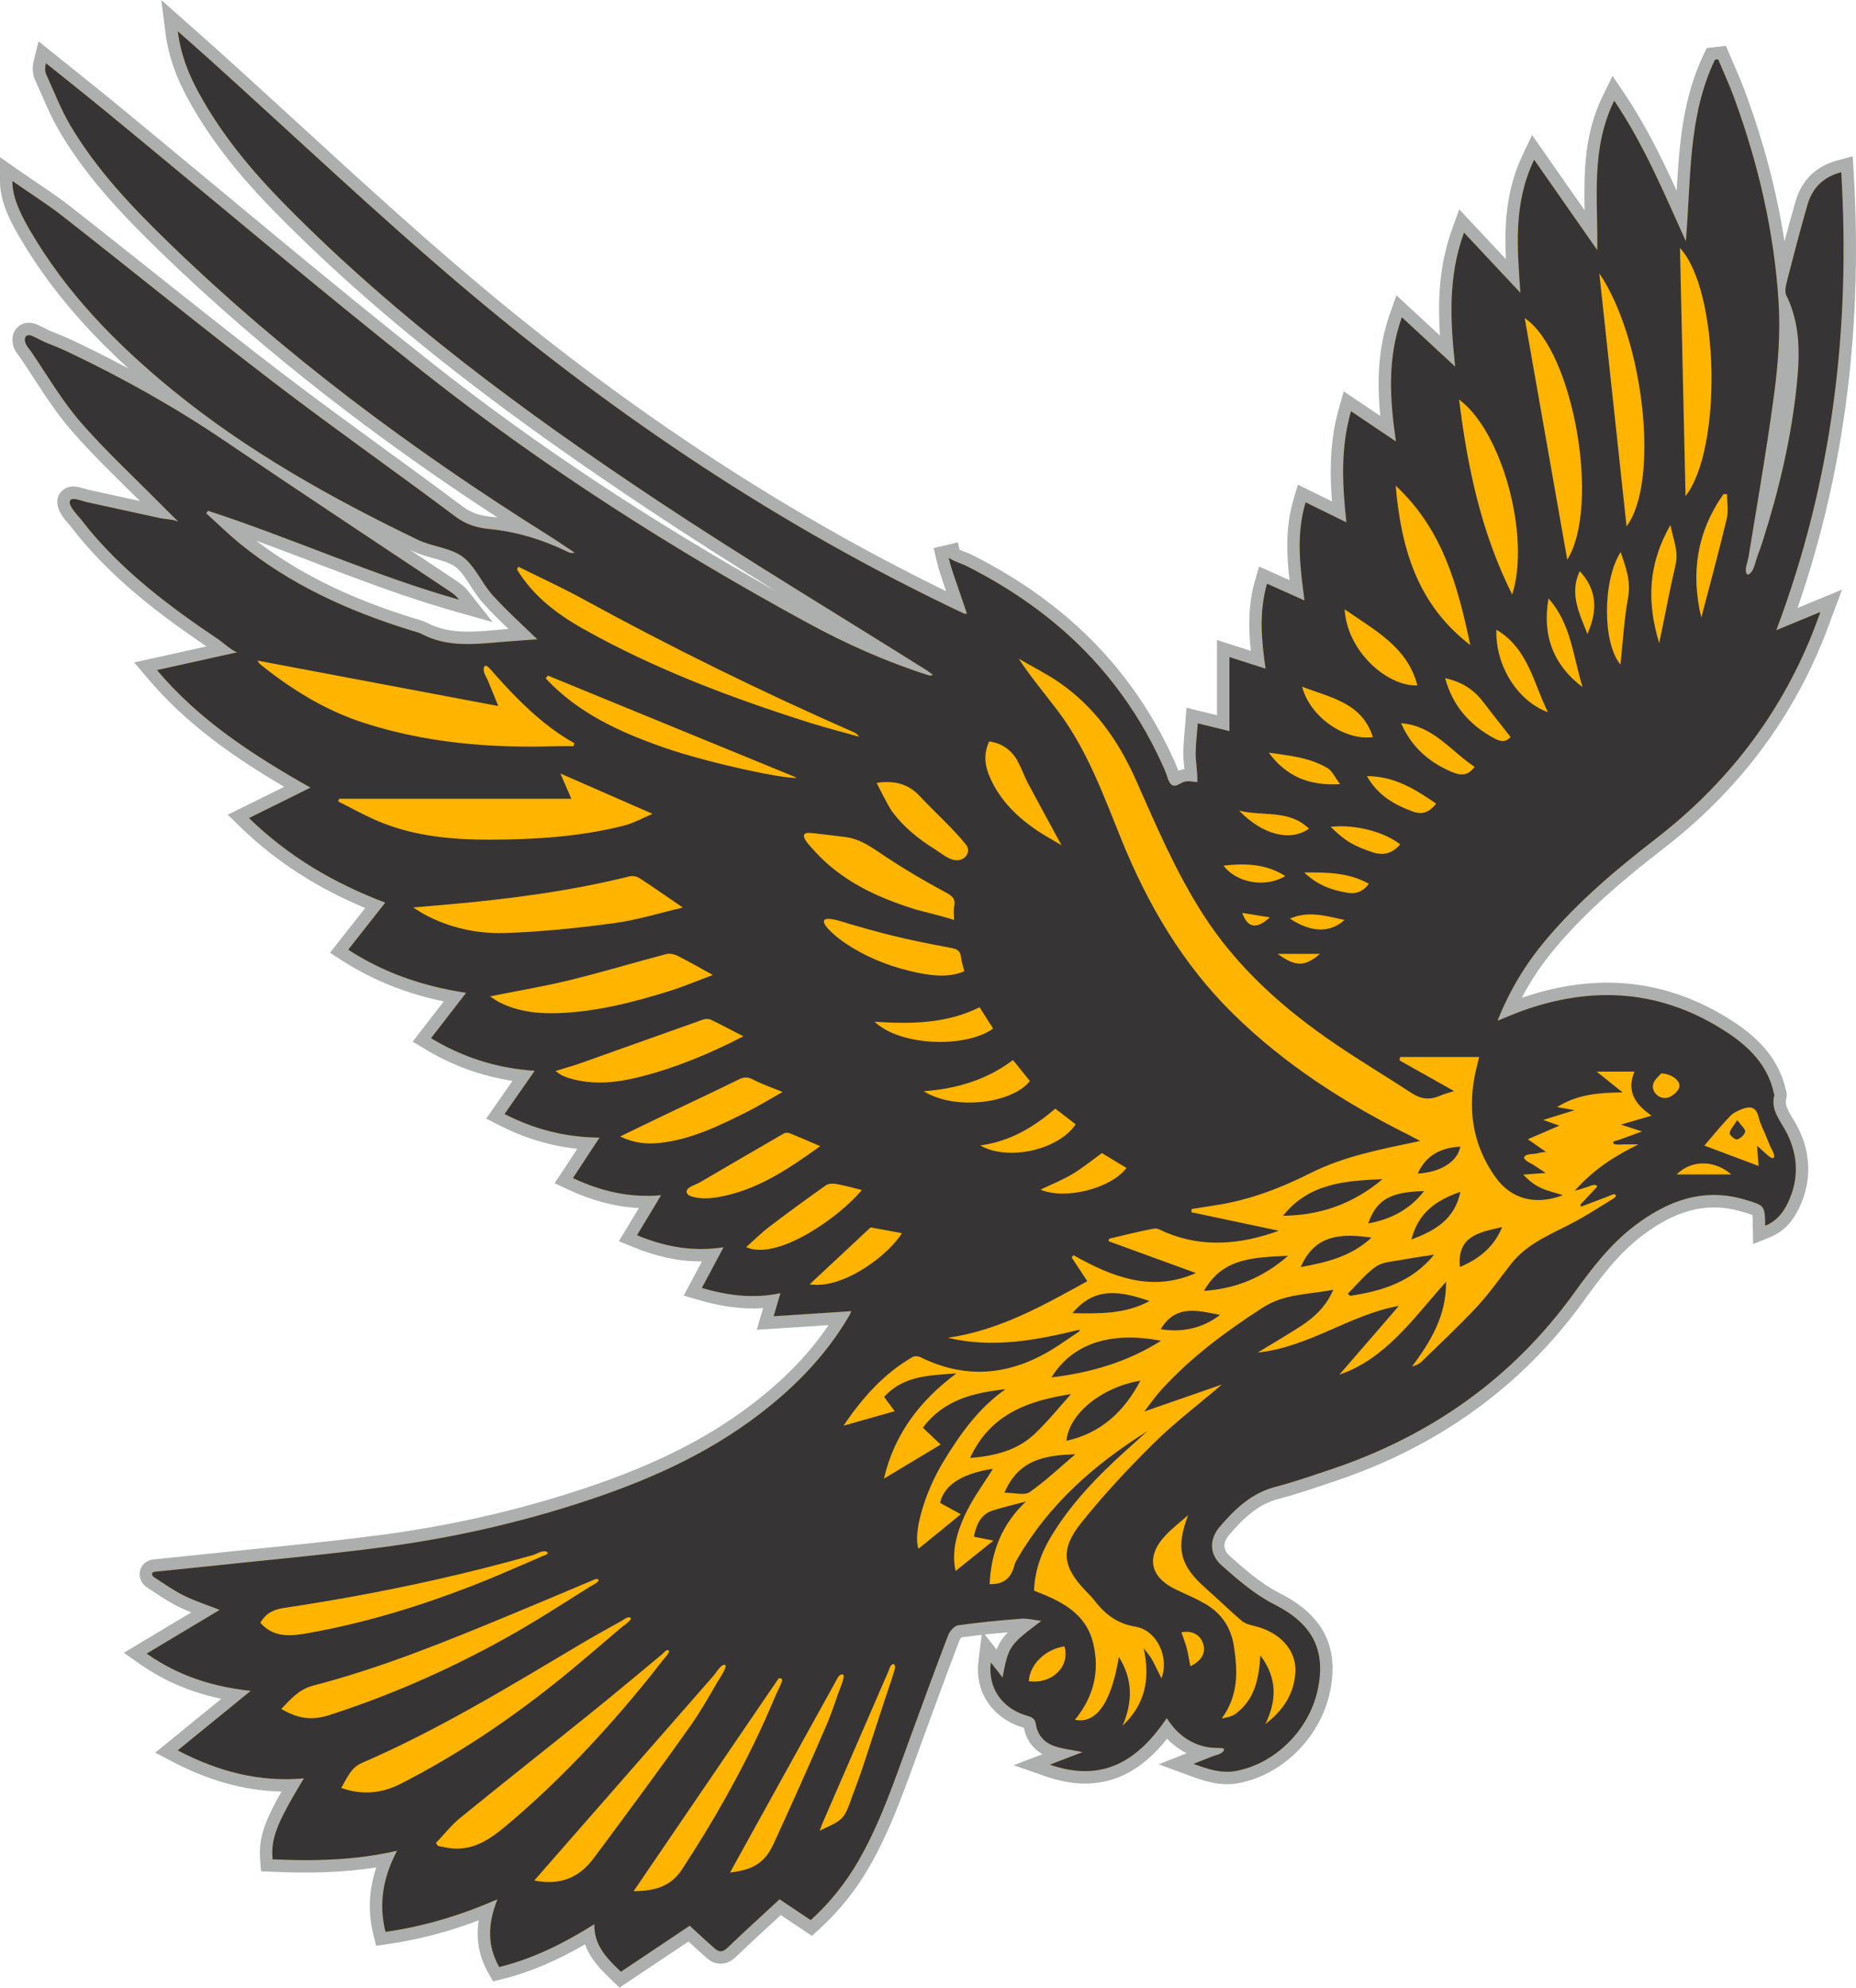
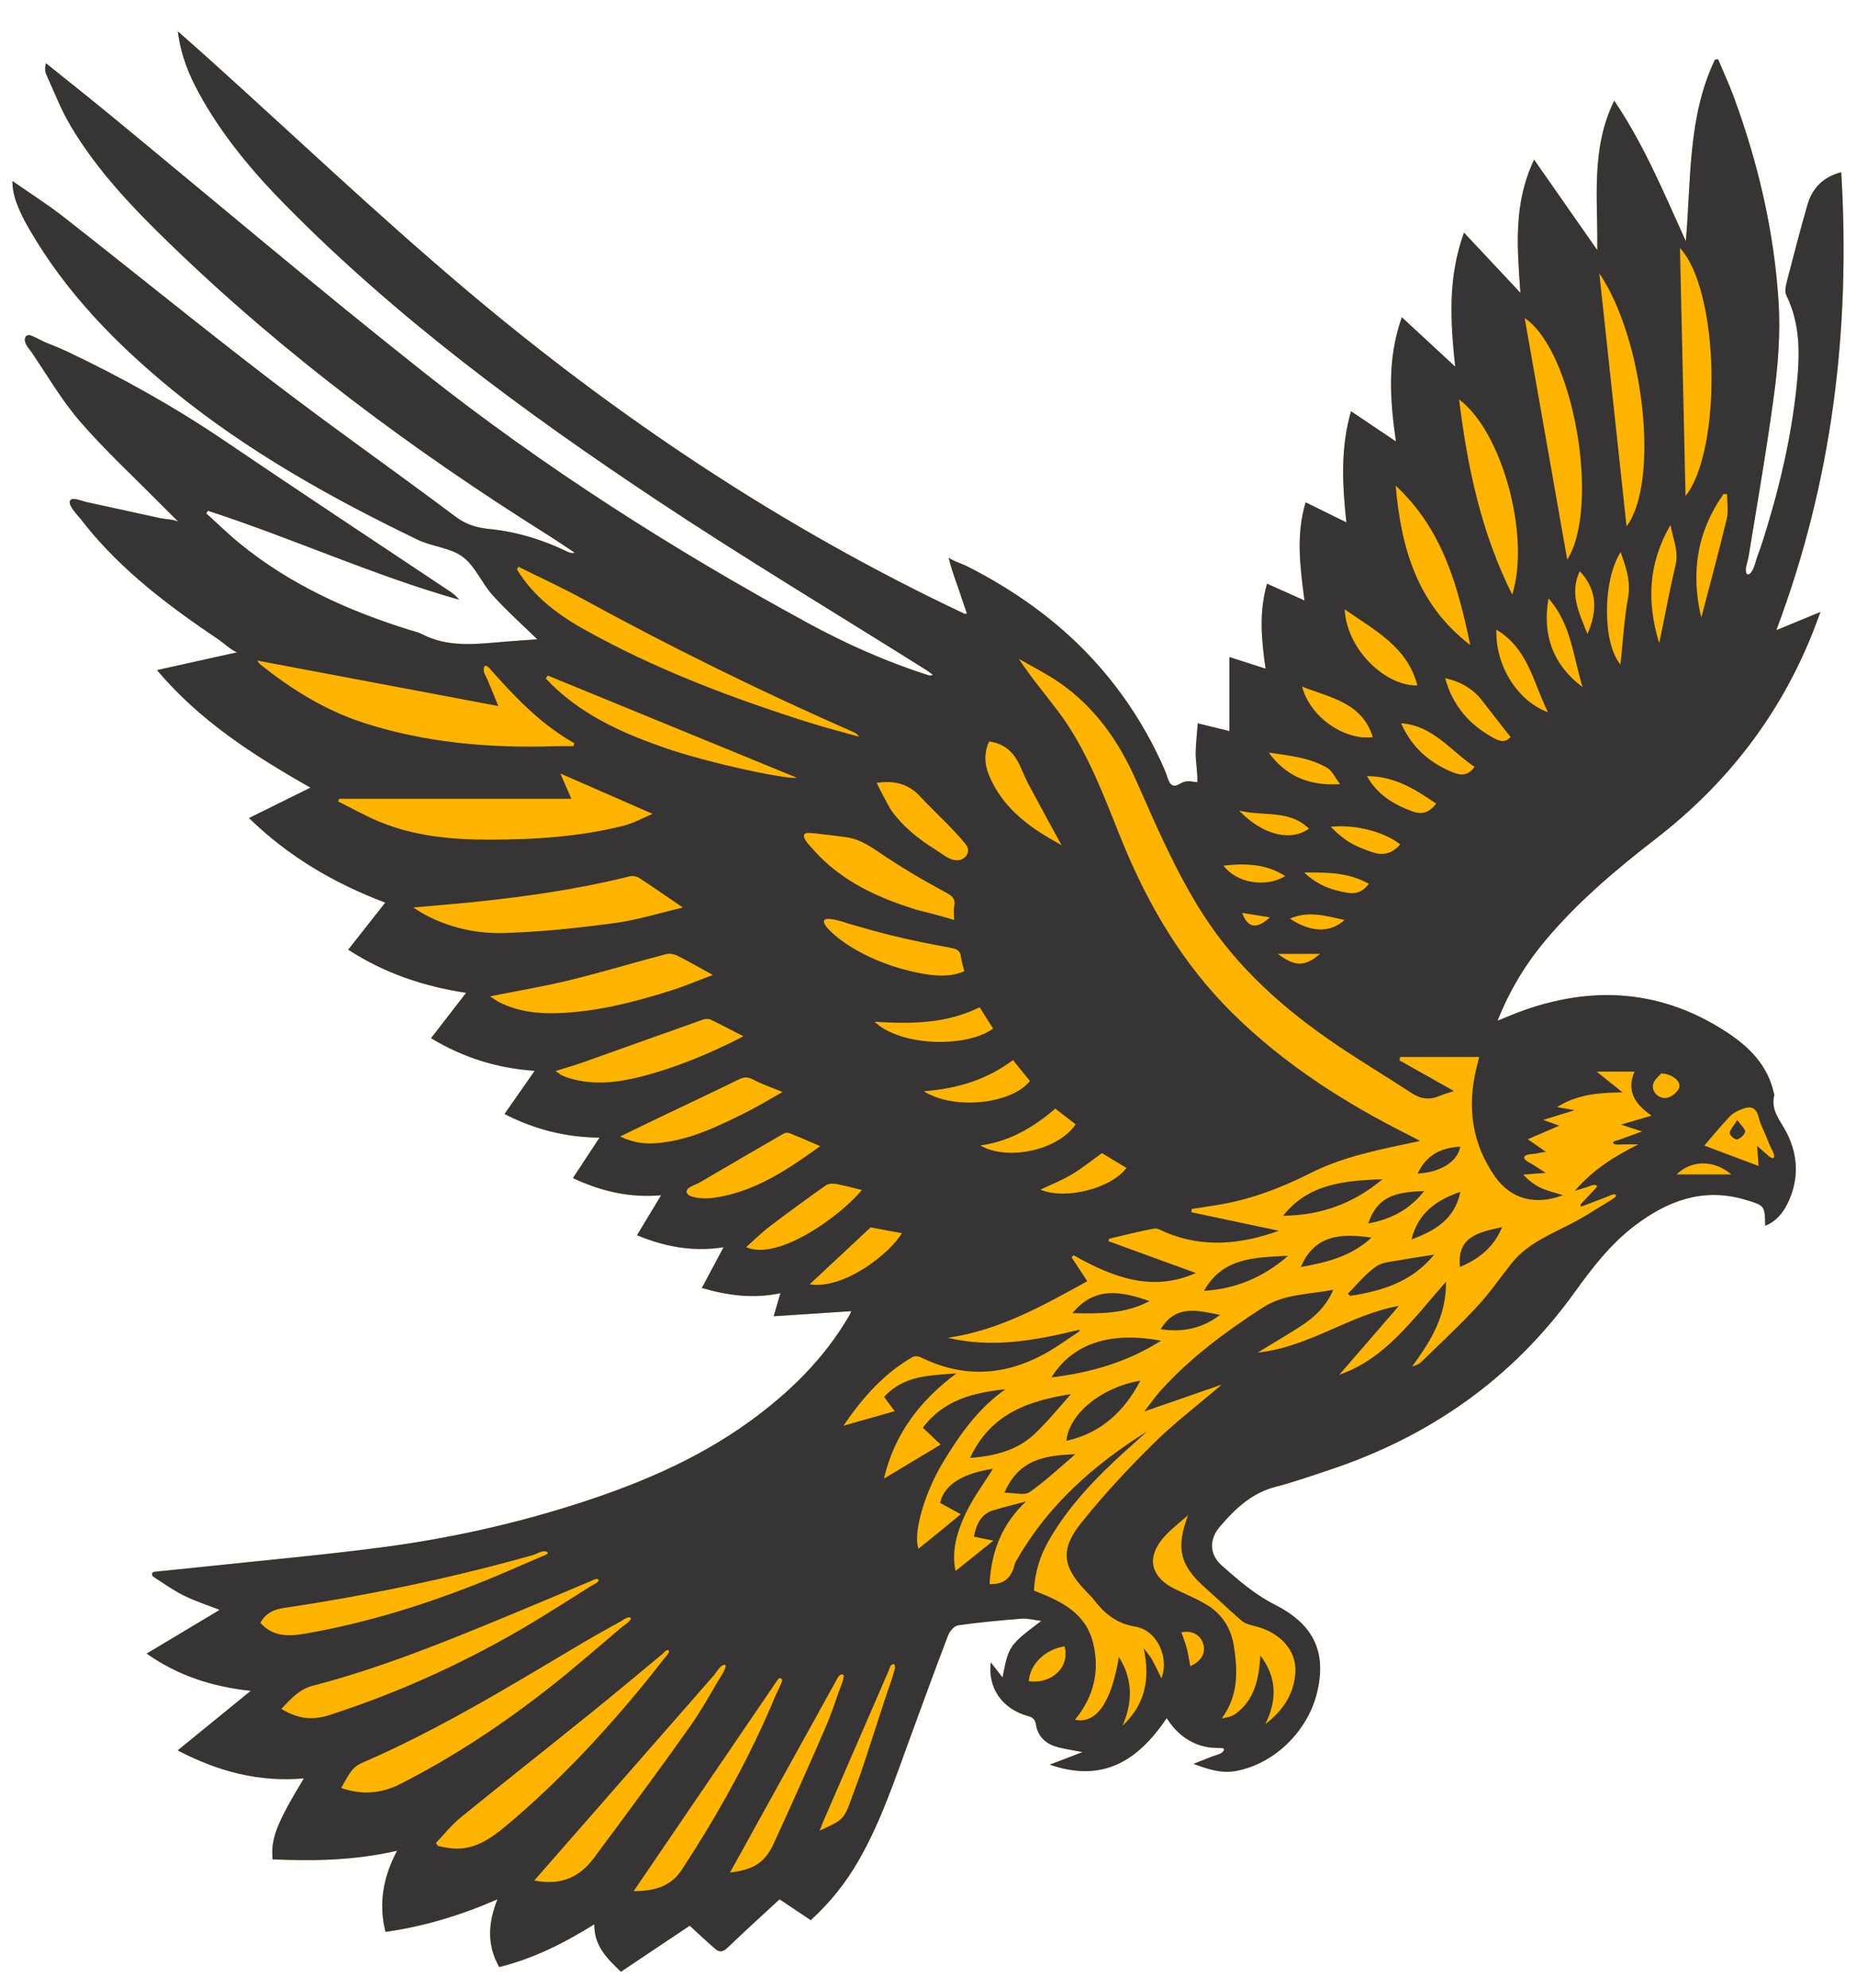
<svg xmlns="http://www.w3.org/2000/svg" xml:space="preserve" width="6273px" height="6716px" version="1.1" style="shape-rendering:geometricPrecision; text-rendering:geometricPrecision; image-rendering:optimizeQuality; fill-rule:evenodd; clip-rule:evenodd" viewBox="0 0 6469.02 6925.49">
  <defs>
    <style type="text/css">
   
    .fil0 {fill:#ADAEAE}
    .fil2 {fill:#373435;fill-rule:nonzero}
    .fil1 {fill:#FFB400;fill-rule:nonzero}
   
  </style>
  </defs>
  <g id="Layer_x0020_1">
-     <path class="fil0" d="M4136.1 6108.71c-25.3,-12.64 -48.28,-29.73 -68.27,-50.44 -41.8,52.57 -91.82,99.1 -153.15,127.43 -87.85,40.57 -179.99,35.05 -269.81,3.82l-111.91 -38.91 100.18 -38.43c-33.67,-19.8 -56.91,-51.9 -64.39,-92.02 -0.06,-0.02 -0.13,-0.04 -0.19,-0.05 -106.76,-30.54 -172.01,-121.76 -158.16,-233.12l11.27 -90.65c-23.61,2.64 -47.2,5.58 -70.73,8.9 -2.49,2.61 -5.4,6.88 -6.3,9.22 -45.13,117.84 -88.18,236.45 -131.67,354.9 -54.51,148.47 -104.03,298.24 -183.42,435.94 -47.11,81.69 -104.84,153.57 -174.67,217.11l-25.05 22.79 -28.16 -18.81c-26.75,-17.88 -53.5,-35.75 -80.24,-53.62 -52.32,48.18 -104.85,96.12 -156.15,145.39 -29.8,28.62 -67.87,33.44 -100.17,5.61 -22.23,-19.16 -43.78,-39.08 -65.34,-58.99 -70.51,47.15 -141.03,94.3 -211.55,141.42l-28.87 19.29 -25.11 -23.99c-41.8,-39.93 -77.77,-77.53 -95.08,-126.76 -90.97,52.54 -185.59,95.64 -288.72,121.12l-31.74 7.85 -16.24 -28.37c-34.62,-60.49 -43.45,-121.87 -33.92,-184.24 -103.1,38.99 -208.82,67.47 -318.88,83.06l-38.68 5.48 -9.43 -37.91c-20.42,-82.15 -15.36,-159.65 10.17,-235.09 -120.38,19.07 -240.98,20.76 -363.71,15.13l-38.07 -1.74 -3.11 -37.99c-3.81,-46.52 2.32,-84.56 19.25,-128.37 14.31,-36.98 34.24,-74.81 55.24,-111.32 -134.46,-2.69 -260.16,-41.36 -382.05,-105.06l-58.25 -30.45 50.95 -41.51c59.81,-48.73 119.62,-97.46 179.43,-146.18 -102.04,-21.47 -196.12,-59.61 -285.14,-121.98l-54.69 -38.31 57.29 -34.31c59.27,-35.5 118.55,-70.98 177.82,-106.47 -16.05,-6.41 -31.94,-13.27 -47.48,-21.1 -23.99,-12.09 -46.67,-26.38 -69.11,-41.09 -10.66,-6.99 -21.23,-14.11 -31.94,-21.02 -15.77,-10.2 -27.76,-21.82 -30.84,-41.63 -3.72,-23.97 8.67,-46.25 30.97,-55.5 8.04,-3.33 14.76,-4.12 23.12,-4.98 19.79,-2.02 39.58,-4.03 59.37,-6.02 39.45,-3.97 78.9,-7.97 118.32,-12.18 201.2,-21.48 402.8,-39.49 603.46,-65.74 220.22,-28.81 437.68,-75.83 649.7,-142.08 217.58,-67.98 428.62,-154.19 614.41,-288.46 116.94,-84.53 221.01,-182.29 301.42,-301.18 -62.88,4.11 -125.76,8.22 -188.64,12.31l-61.75 4.01 17.36 -59.39c1.58,-5.39 3.15,-10.77 4.73,-16.16 -76.09,5.28 -150.48,-6.78 -225.59,-28.67l-51.18 -14.91 25.09 -47.05c12.81,-24.02 25.62,-48.05 38.43,-72.07 -83.3,0.41 -163.04,-18.35 -242.81,-51.23l-46.66 -19.22 26.08 -43.21c14.56,-24.1 29.11,-48.2 43.66,-72.31 -86.06,-4.41 -168.1,-27.62 -248.24,-65.19l-45.27 -21.22 27.46 -41.78c17.15,-26.1 34.3,-52.19 51.46,-78.29 -95.62,-10.16 -185.33,-37.58 -273.36,-82.68l-44.17 -22.63 28.4 -40.7c21.09,-30.22 42.18,-60.45 63.27,-90.67 -108.79,-16.63 -210.01,-53.48 -306.36,-111.61l-41.63 -25.12 29.74 -38.46c26.19,-33.88 52.39,-67.75 78.59,-101.62 -127.1,-26.59 -245.4,-72.02 -356.52,-143.89l-39.89 -25.81 29.38 -37.34c31.07,-39.49 62.16,-78.98 93.24,-118.47 -162.12,-67.7 -307.66,-158.29 -435.18,-282.37l-43.9 -42.71 54.9 -27.15c47.25,-23.37 94.5,-46.73 141.75,-70.1 -176.73,-104.07 -342.43,-219.75 -476.41,-378.77l-46.11 -54.72 69.86 -15.47c60.67,-13.44 121.34,-26.88 182,-40.32 -15.16,-10.29 -30.28,-20.67 -45.35,-31.14 -43.47,-30.22 -86.37,-61.28 -128.23,-93.7 -83.35,-64.54 -162.63,-134.64 -233.16,-213.12 -22.82,-25.4 -44.69,-51.64 -65.46,-78.7 -9.44,-12.05 -19.85,-22.35 -28.9,-35.28 -20.56,-29.38 -30.82,-69.29 2.93,-94.42 28.42,-21.16 59.32,-6.16 88.1,0.91 21.13,4.61 42.36,9.26 63.61,13.9 38.18,8.34 76.36,16.68 114.54,25.01 -81.67,-81.12 -165.09,-160.5 -240.59,-247.56 -65.93,-76.02 -116.38,-162.78 -172.53,-245.8 -12.45,-18.4 -24.69,-28.85 -29.75,-52.89 -10.9,-51.7 33.4,-89.91 82.56,-69.39 18.78,7.84 36.4,18.77 55.16,26.09 24.29,9.47 48.44,19.34 72,30.52 65.19,30.94 129.65,63.35 193.24,97.33 -148.79,-135.78 -281,-286.87 -383.04,-463.21 -33.57,-58.02 -64.9,-121.53 -64.92,-190.06l-0.02 -83.05 68.11 47.51c60.3,42.07 122.68,81.4 180.6,126.76 242.77,190.15 481.96,384.86 726.84,572.32 209.84,160.64 426.29,312.38 637.67,470.96 30.36,22.77 60,31.32 97.33,35.02 7.68,0.76 15.33,1.64 22.95,2.63 -416.89,-271.98 -812.22,-574.82 -1170.55,-921.57 -132.37,-128.09 -259.39,-261.2 -353.95,-420.51 -34.61,-58.31 -58.81,-121.22 -86.85,-182.7 -10,-21.94 -9.85,-45.37 -4.11,-68.41l16.39 -65.71 52.77 42.44c71.27,57.3 143,114.02 213.65,172.07 367.27,301.76 729.63,609.57 1102.54,904.4 377.54,298.49 781.33,561.18 1200.65,796.73 -147.79,-92.18 -294.94,-185.37 -440.04,-281.77 -461.97,-306.9 -909.13,-636.67 -1299.5,-1032.64 -118.9,-120.61 -227.24,-250.36 -308.8,-399.51 -40.52,-74.1 -68.04,-146.72 -78.83,-231.1l-14.63 -114.47 86.33 76.57c37.18,32.98 74.61,65.7 111.53,98.97 294.38,265.25 581.92,538.31 884.54,794.28 506.82,428.69 1056.56,799.3 1653.31,1090.05 -0.53,-1.54 -1.07,-3.07 -1.6,-4.6 -11.98,-34.34 -24.13,-68.23 -32.33,-103.73l-9.74 -42.16 84.28 -19.57 5.94 25.44c13.36,6.14 29.83,10.97 42.12,17.16 21.18,10.67 42.18,21.7 62.94,33.16 40.89,22.57 80.92,46.69 119.86,72.49 76.24,50.52 148.25,107.49 214.19,170.91 78.49,75.52 147.89,160.39 206.73,252.04 29.39,45.79 56.16,93.26 80.15,142.09 12.31,25.07 24.18,50.37 34.45,76.36 0.66,1.68 1.34,3.74 2.03,5.97 1.05,-0.44 2.12,-0.86 3.24,-1.25 6.79,-2.37 12.65,-3.82 18.02,-4.62 -1.75,-18.46 -4.03,-37.09 -3.94,-55.39 0.19,-35.83 4.73,-71.5 7.38,-107.19l3.81 -51.04 49.71 12.2c18.87,4.63 37.74,9.25 56.62,13.88 0,-67.61 0,-135.21 0,-202.81l0 -59.43 56.57 18.2c20.42,6.57 40.85,13.15 61.27,19.72 -8.69,-82.57 -8.99,-162.78 14.98,-246.03l13.8 -47.94 45.52 20.39c20.15,9.02 40.31,18.04 60.46,27.06 -10.52,-95.13 -14.08,-186.4 14.77,-283.41l14.61 -49.13 46 22.6c24.24,11.91 48.48,23.82 72.72,35.73 -8.32,-109.89 -6.64,-216.64 24.75,-326.18l16.39 -57.22 49.4 33.21c25.98,17.45 51.95,34.91 77.92,52.37 -11.68,-121.19 -8.35,-238.33 34.3,-358.45l21.99 -61.94 48.24 44.64c34.5,31.93 69,63.86 103.5,95.79 -8.08,-126.37 -2.63,-247.28 42.99,-373.59l24 -66.47 48.33 51.56c38.13,40.69 76.26,81.38 114.39,122.07 -5.43,-124.76 1,-242.77 59.35,-365.22l32 -67.17 42.6 61c46.75,66.94 93.51,133.88 140.26,200.81 -2.17,-136.79 -1.08,-267.14 64.61,-400.72l33 -67.1 41.78 62.01c72.43,107.47 128.47,221.6 181.66,337.87 9.2,-162.56 21.14,-321.89 94.37,-475.32l10.32 -21.6 23.78 -2.76c3.69,-0.43 7.38,-0.82 11.07,-1.25l32.39 -3.76 12.57 30.08c18.77,44.91 39.19,89.07 55.99,134.79 61.72,167.9 108.2,340.37 135.32,516.45 12.34,-46.38 25.01,-92.67 38.27,-138.8 21.63,-75.28 72.68,-124.3 148.59,-144.11l51.02 -13.32 3.15 52.63c31.25,521.62 -25.2,1028.42 -195.51,1520.97 21.07,-8.7 42.15,-17.4 63.22,-26.1l91.87 -37.92 -34.77 93.1c-9.25,24.78 -18.03,49.78 -27.86,74.33 -118.71,296.51 -307.43,539.68 -559.68,734.8 -135.22,104.59 -266.79,215.25 -377.17,346.5 -45.7,54.33 -84.55,112.06 -117.07,173.85 258.2,-89.38 507.31,-68.43 739.34,83.93 88.49,58.11 157.9,131.11 181.51,237.22 3.15,9.56 4.15,18.41 1.51,28.6 -3.84,14.85 -0.7,26.9 5.63,40.37 9.66,20.54 23.66,39.62 34.09,60.12 46.88,92.13 49.44,189.35 4.58,282.89 -21.98,45.82 -53.65,81.73 -101.71,101.1l-58.3 23.5 -1.19 -62.85c-0.14,-7.34 0.07,-28.15 -1.61,-38.12 -9.25,-4.33 -29.68,-9.78 -36.79,-11.9 -131.01,-39.13 -242.65,4.21 -347.55,83.86 -81.21,61.67 -143.05,143.72 -202.26,225.68 -221.07,306.04 -515.92,512.27 -872.92,631.22 -63.6,21.19 -126.89,43.32 -191.83,60.17 -73.07,18.96 -124.65,69.8 -172.17,125.52 -21.77,25.53 -22.94,51.13 2.8,74.03 53.25,47.39 110.25,97.12 174.15,129.38 147.53,74.47 210.1,185.52 173.07,349.69 -34.44,152.65 -163.75,283.73 -318.87,312.05 -60.85,11.11 -113.89,-5.95 -170.38,-26.76l-106.29 -39.15 97.45 -38.64zm-703.5 -413.58l41.04 52.73c4.85,-12.5 10.83,-24.49 18.48,-35.62 5.81,-8.46 12.82,-16.76 20.61,-24.85 -26.74,2.32 -53.45,4.86 -80.13,7.74zm-2005.16 -3780.32c55.39,36.85 110.77,73.72 166.1,110.66 15.5,10.35 29.19,22.42 40.78,37.06l83.14 104.97 -128.86 -36.4c-237.35,-67.04 -464.42,-162.79 -695.54,-247.33 163.8,125.93 351.07,208.59 548.11,269.9 17.33,5.4 33.38,8.92 49.8,17.46 80.31,41.76 171.94,29.22 258.41,22.07 7.67,-0.63 15.34,-1.25 23.02,-1.84 -30.1,-28.8 -59.84,-57.95 -87.81,-88.96 -20.96,-23.22 -36.83,-49.56 -53.93,-75.55 -11.95,-18.15 -26.24,-39.1 -43.85,-52.18 -17.14,-12.73 -41.3,-19.92 -61.62,-25.7 -29.95,-8.51 -59.78,-15.83 -88,-29.44 -3.25,-1.57 -6.5,-3.14 -9.75,-4.72z" />
    <path class="fil1" d="M4159.91 6145.86c21.57,-8.55 43.18,-17.1 64.75,-25.65 11.39,-4.51 31.88,-7.95 39.4,-18.43 6.36,-8.76 -0.98,-11 -9.62,-11.21 -13.24,-0.39 -26.25,-0.22 -39.4,-2.07 -50.1,-7 -93.67,-33.04 -126.11,-71.45 -8.12,-9.62 -15.55,-19.85 -22.34,-30.42 -97.92,144.75 -219.77,227.25 -407.49,161.98 39.87,-15.29 73.26,-28.1 113.86,-43.65 -40,-8.25 -69.65,-11.52 -97.28,-20.8 -35.19,-11.77 -59.25,-38.24 -64.92,-75.27 -3.18,-20.63 -12.93,-25.44 -30.29,-30.42 -87.65,-25.05 -138.14,-97.36 -127.09,-186.13 13.57,17.44 25.17,32.31 40.86,52.37 21.27,-109.73 23.24,-112.53 135.13,-196.87 -26.43,-3.22 -48.04,-9.45 -69.01,-7.82 -73.94,5.8 -147.93,12.63 -221.27,23.16 -13.32,1.93 -29.26,21.1 -34.89,35.79 -45.2,118.03 -88.33,236.83 -131.88,355.46 -53.54,145.83 -102.17,293.76 -180.29,429.23 -43.74,75.88 -97.31,143.94 -166.3,206.72 -36.46,-24.37 -73.5,-49.12 -108.61,-72.57 -60,55.51 -121.78,111.41 -181.84,169.11 -15.04,14.44 -28.01,16.03 -41.9,4.04 -30.24,-26.04 -59.2,-53.58 -89.37,-81.12 -75.24,50.31 -156.58,104.71 -239.85,160.35 -50.15,-47.91 -93.88,-91.61 -92.67,-165.46 -104.97,65.61 -212,119.57 -331.44,149.09 -42.95,-75.02 -39.78,-151.8 -6.1,-236.14 -128.66,56.2 -255.99,94.56 -390.37,113.6 -24.31,-97.79 -8.96,-189.1 40.39,-282.63 -147.64,33.68 -290.6,36.43 -433.98,29.86 -6,-73.26 13.61,-123.96 109.08,-282.07 -155.11,13.57 -296.93,-22.91 -439.74,-97.54 86.33,-70.33 168.08,-136.93 254.53,-207.35 -132.07,-14.57 -250.88,-51.48 -362.75,-129.85 87.32,-52.29 170.23,-101.91 254.55,-152.4 -42.92,-16.93 -86.61,-30.68 -126.98,-51 -22.48,-11.34 -43.8,-24.84 -64.84,-38.63 -10.74,-7.04 -21.39,-14.22 -32.18,-21.18 -4.17,-2.71 -10.7,-6.49 -11.55,-11.9 -1.54,-9.93 8.99,-10.06 15.69,-10.74 19.77,-2.02 39.54,-4 59.31,-6.02 39.53,-3.95 79.07,-7.99 118.58,-12.2 201.55,-21.53 403.55,-39.62 604.48,-65.87 222.77,-29.17 442.2,-76.56 657,-143.68 222.47,-69.52 436.71,-157.3 626.86,-294.7 139.32,-100.72 260.8,-219.56 348.21,-369.77 3.8,-6.49 6.28,-13.79 6.86,-15.08 -87.24,5.71 -175.39,11.47 -270.48,17.66 9.53,-32.57 15.81,-54.1 23.49,-80.39 -94.35,20.02 -183.28,8.21 -273.8,-18.18 25.37,-47.56 49.09,-92.07 75.62,-141.83 -107.51,16.67 -204.01,-1.63 -301.71,-41.89 27.68,-45.85 54.28,-89.93 84.1,-139.3 -110.36,9.54 -209.31,-13.83 -307.38,-59.81 31.31,-47.65 60.28,-91.69 92.65,-140.93 -119.49,-1.33 -226.32,-28.74 -330.99,-82.36 35.32,-50.62 68.8,-98.61 105.04,-150.51 -131.62,-8.94 -249.76,-46.36 -361.28,-113.65 41.03,-53.06 80.35,-103.89 122.26,-158.07 -149.46,-22.77 -284.72,-68.66 -410.93,-150.3 43.55,-55.34 84.89,-107.84 129.12,-164.04 -178.08,-67.42 -336.67,-160.14 -474.89,-294.62 72.03,-35.62 140.36,-69.39 214.29,-106 -202.13,-114.51 -387.94,-235.03 -535.03,-409.6 94.11,-20.84 184.43,-40.86 281.24,-62.3 -10.51,2.36 -53.88,-35.66 -63.83,-42.32 -21.91,-14.74 -43.74,-29.6 -65.41,-44.69 -42.86,-29.77 -85.16,-60.41 -126.43,-92.37 -81.29,-62.95 -158.69,-131.26 -227.46,-207.83 -22.07,-24.53 -43.24,-49.93 -63.34,-76.14 -8.79,-11.43 -53.1,-54.69 -34.44,-68.57 9.44,-7.05 42.8,6.27 52.88,8.46 21.24,4.64 42.48,9.28 63.71,13.92 43.1,9.41 86.21,18.82 129.31,28.23 22.07,4.82 44.13,9.67 66.19,14.48 13.68,2.97 54.45,4.51 64,13.97 -25.78,-25.57 -46.42,-45.63 -66.64,-66.08 -92.91,-94.1 -190.49,-184.16 -276.94,-283.84 -64.12,-73.94 -114.21,-160.14 -169.38,-241.69 -7.49,-11.08 -20.41,-24.14 -23.24,-37.55 -4.01,-19.03 7.71,-27.07 23.5,-20.49 18.9,7.9 36.59,18.86 56.1,26.46 23.33,9.11 46.54,18.57 69.17,29.31 190.84,90.57 374.62,193.39 549.75,312.23 259.92,176.38 522.31,349.15 783.57,523.59 11.31,7.56 21.76,16.41 30.88,27.93 -298.75,-84.39 -581.04,-214.32 -875.33,-309.83 -2.08,3.01 -4.17,5.97 -6.25,8.98 39.17,35.32 76.93,72.4 117.77,105.7 175.38,142.94 377.43,234.08 591.75,300.76 14.36,4.47 29.5,7.65 42.67,14.52 90.52,47.05 186.38,34.72 281.97,26.81 41.08,-3.39 82.21,-6.14 119.72,-8.93 -51.86,-50.7 -106.88,-99.69 -155.93,-154.04 -37.86,-41.98 -60.51,-101.1 -104.11,-133.49 -43.07,-31.97 -106.31,-35.11 -156.62,-59.38 -301.51,-145.4 -593.2,-308.29 -853.4,-520.63 -195.96,-159.87 -372.13,-339.6 -500.18,-560.92 -43.02,-74.33 -59.09,-122.33 -59.1,-168.39 62.02,43.27 122.61,81.43 178.67,125.34 242.9,190.25 482.26,385.1 727.22,572.61 209.89,160.69 426.53,312.54 638.01,471.21 37.37,28.01 74.43,39.06 119.04,43.48 95.25,9.45 186.05,37.34 272.31,79.32 6.93,3.39 14.32,5.84 24.48,3 -32.27,-21.26 -64.15,-43.18 -96.89,-63.71 -470.13,-295.18 -913.55,-625.12 -1313.1,-1011.77 -129.49,-125.29 -254.2,-255.44 -346.82,-411.49 -33.49,-56.42 -57.34,-118.59 -84.69,-178.57 -4.95,-10.87 -5.55,-23.67 -1.49,-39.96 71.12,57.19 142.76,113.82 213.29,171.78 367.48,301.93 730.13,609.99 1103.17,904.91 419.21,331.45 869.21,618.16 1338.69,873.72 134.56,73.26 274.2,135.47 420.44,182.05 4.26,1.38 8.73,2.19 15.9,-1.2 -7.13,-5.29 -13.96,-11.09 -21.46,-15.81 -314.34,-197.52 -633.02,-388.5 -942.14,-593.84 -459.61,-305.36 -903.51,-632.29 -1292.62,-1026.98 -115.97,-117.64 -221.83,-243.92 -301.64,-389.88 -35.17,-64.32 -63.07,-131.34 -73.87,-215.82 41.71,37 76.73,67.59 111.28,98.74 294.75,265.57 582.79,539.05 885.56,795.18 533.25,451.01 1111.1,836.59 1744.46,1135.3 0.94,0.43 2.32,0.04 9.23,0.04 -11.42,-33.56 -22.04,-65.48 -33.12,-97.23 -11.3,-32.4 -23.03,-64.63 -31.02,-99.21 1.67,7.17 52.67,25.13 60.92,29.3 20.67,10.4 41.21,21.18 61.49,32.4 39.87,21.99 78.88,45.54 116.86,70.68 74.08,49.11 144.03,104.4 208.09,166.02 76.05,73.17 143.29,155.41 200.31,244.22 28.49,44.38 54.44,90.44 77.73,137.79 11.77,24.02 23.2,48.29 33.04,73.17 5.84,14.82 9.75,41.85 29.43,42.19 10.05,0.18 21.18,-9.28 30.42,-12.5 17.79,-6.23 30.81,-1.07 48.68,0.13 1.72,-33.13 -5.76,-67.37 -5.59,-100.8 0.18,-33.34 4.47,-66.68 7.26,-104.19 37.64,9.24 71.72,17.57 110.26,27.02 0,-86.14 0,-168.6 0,-258.01 47.13,15.17 84.77,27.29 126.06,40.56 -14.27,-99.47 -23.76,-195.97 5.07,-296.12 42.79,19.16 84.51,37.81 130.44,58.39 -14.47,-113.99 -30.72,-225.19 4,-341.93 47.57,23.38 93.24,45.81 142.09,69.78 -13.88,-130.19 -21.27,-256.72 16.11,-387.17 52.16,35.06 101.45,68.19 156.61,105.27 -21.18,-147.03 -30.89,-287.83 20.59,-432.8 63.89,59.12 122.96,113.82 185.87,172.04 -16.46,-156.74 -26.64,-307.98 30.76,-466.92 68.75,73.35 130.7,139.47 196.61,209.81 -10.69,-156.01 -25.9,-309.23 47.83,-463.95 75.4,107.97 145.48,208.3 220.07,315.07 2.96,-176.33 -23.93,-351.68 59.16,-520.67 105.49,156.53 174.28,324.18 249.51,489.6 18.86,-213.97 6.06,-432.58 101.53,-632.59 3.69,-0.43 7.39,-0.81 11.08,-1.24 18.52,44.29 38.72,87.99 55.3,133.02 84.64,230.38 139.99,468.12 155.45,712.85 6.83,108.02 -1.8,218.49 -16.28,326.12 -14.52,107.93 -31.5,215.56 -49.07,323.06 -8.72,53.15 -17.57,106.26 -26.34,159.41 -4.38,26.55 -8.76,53.14 -13.1,79.74 -2.11,13.06 -12.46,40.22 -8.72,53.06 3.48,11.99 10.61,9.54 18.47,-0.38 10.61,-13.45 15.51,-39.88 21.53,-56.03 6.62,-17.75 12.97,-35.53 18.69,-53.54 56.2,-176.85 99.08,-356.92 118.03,-541.67 10.87,-106.09 13.49,-212.51 -36.22,-312.97 -6.92,-13.96 -1.25,-36.26 3.18,-53.49 22.47,-87.44 45.33,-174.75 70.25,-261.49 16.75,-58.31 54.52,-97.62 117.9,-114.17 32.65,545.12 -30.12,1074.68 -226.26,1595.77 54.39,-22.43 101.27,-41.81 153.73,-63.46 -10.14,27.15 -18.35,50.44 -27.5,73.39 -115.84,289.24 -299.43,525.95 -545.97,716.63 -137.58,106.43 -271.03,218.74 -383.82,352.88 -69.95,83.14 -125.63,174.66 -168.17,281.35 30.33,-12.16 56.24,-23.46 82.75,-33.13 250.84,-91.18 491.36,-74.59 717.07,73.64 77.89,51.13 142.47,115.54 163.35,212.04 0.52,2.28 2.02,4.77 1.51,6.75 -13.71,53.06 21.7,88.94 43.05,130.96 40.6,79.74 43.4,162.58 4.13,244.52 -16.76,34.89 -40.26,64.1 -78.85,79.66 -1.33,-70.55 -1.37,-70.42 -69.3,-90.7 -146.17,-43.66 -270.73,3.26 -386.14,90.87 -85.42,64.88 -149.31,149.18 -211.18,234.81 -216.12,299.22 -503.31,499.48 -851.5,615.49 -62.65,20.88 -125.17,42.75 -189.01,59.34 -83.53,21.65 -141.45,77.38 -194.25,139.34 -37,43.35 -36.65,95.64 6.96,134.48 56.71,50.45 116.35,101.83 183.42,135.69 131.18,66.21 182.65,158.29 150.34,301.49 -31.28,138.7 -149.27,254.32 -284.4,278.99 -51.04,9.32 -97.36,-6.28 -147.63,-24.8z" />
    <path class="fil2" d="M4329.71 3180.76c19.3,53.06 49.5,58.01 96.68,15.56 -34.59,-5.59 -63.89,-10.27 -96.68,-15.56zm1725.44 721.83c14.4,20.16 29.27,32.14 27.5,40.74 -2.23,10.95 -16.71,23.76 -28.23,26.76 -6.78,1.72 -26.12,-14.69 -25.6,-21.82 0.94,-12.42 12.97,-23.98 26.33,-45.68zm-1113.85 186.35c29.51,-64.24 81.37,-90.27 148.53,-93.75 -9.32,52.07 -69.52,90.01 -148.53,93.75zm-895.72 542.41c52.68,-88.26 130.27,-64.41 207.23,-49.97 -62.13,47 -130.58,61.95 -207.23,49.97zm1189.95 -355.68c-28.87,70.25 -81.51,111.45 -146.94,138.82 -10.96,-108.05 68.27,-121.2 146.94,-138.82zm-466.74 -12.8c28.91,-82.28 77.29,-110.56 194.72,-112.62 -51.13,65.31 -116.7,98.31 -194.72,112.62zm321.39 -110.08c-20.24,96.16 -88.86,135.47 -170.54,165.85 22.43,-90.45 84.22,-136.68 170.54,-165.85zm-1352.33 422.7c78.89,-95.51 171.31,-75.88 268.72,-42.24 -84.82,45.81 -174.4,43.96 -268.72,42.24zm795.91 -160.78c49.2,-114.51 142.82,-117.56 246.5,-102.48 -69.82,65.06 -155.84,86.5 -246.5,102.48zm-43.87 -39.32c-87.13,75.67 -182.43,115.11 -293.28,122.37 65.3,-117.51 177.92,-116.01 293.28,-122.37zm-988.74 825.6c50.53,-119.23 146.22,-129.84 246.89,-134.05 -52.64,44.68 -102.99,92.72 -159.36,132.12 -17.96,12.5 -52.04,1.93 -87.53,1.93zm1196.66 -693.47c32.52,-32.18 61.74,-69.14 98.73,-94.83 23.59,-16.37 58.52,-17.1 88.77,-22.9 36.09,-6.92 72.57,-11.77 113.39,-18.26 -77.68,95.13 -181.57,126.88 -292.86,143.59 -2.66,-2.53 -5.33,-5.07 -8.03,-7.6zm-225.62 -271.51c90.32,-113.94 216.77,-121.76 346.65,-127.56 -100.8,84.81 -214.87,126.32 -346.65,127.56zm-497.46 574.68c-55.77,106.42 -136.59,182.86 -257.76,209.54 9.28,-94.87 122.67,-186.9 257.76,-209.54zm72.14 -139.3c-117.99,74.8 -246.54,111.76 -382.1,127.82 74.98,-120 207.53,-160.52 382.1,-127.82zm-314 186.04c-36.43,40.39 -77.85,92.12 -125.33,137.5 -61.23,58.6 -139.77,78.28 -226.26,84.98 72.7,-159.01 213.41,-200.61 351.59,-222.48zm720.59 -1533.89c64.45,47.73 96.41,42.84 147.59,0 -53.75,0 -100.67,0 -147.59,0zm1580.94 768.49c-57.79,-49.92 -136.97,-52.5 -190.85,0 67.07,0 129.84,0 190.85,0zm-1885.53 1713.63c40.52,-19.3 55.56,-48.3 43.95,-80.69 -10.74,-30.04 -39.87,-44.99 -75.1,-37.47 6.27,18.43 13.58,36.48 18.47,55.13 5.25,19.93 8.26,40.47 12.68,63.03zm1641.31 -2065.61c-6.66,8.38 -23.8,21.1 -28.1,37.26 -6.92,26.08 19.51,53.14 48.17,47.77 16.2,-3 36.26,-19.42 42.28,-34.63 8.37,-21.14 -22.86,-49.02 -62.35,-50.4zm-1103.93 -534.75c-65.91,-14.27 -125.81,-32.7 -190.3,-4.73 72.57,48.25 138.96,51.43 190.3,4.73zm846.65 -996.52c36.01,-81.12 34.29,-153 -26.6,-218.87 -36.99,77.38 -2.49,145.1 26.6,218.87zm-1053.1 843.56c-56.8,-36.53 -122.84,-47.27 -215.31,-36.18 45.46,60.19 146.09,78.2 215.31,36.18zm-769.57 2684.1c-67.03,10.05 -120.74,62.38 -124.48,121.29 80.61,11.6 144.97,-51.13 124.48,-121.29zm835.74 -2696.44c46.53,44.43 95.9,61.62 150.46,70.55 32.87,5.42 54.87,-5.24 74.81,-31.19 -69.05,-38.84 -142.39,-40.34 -225.27,-39.36zm16.36 -152.83c-69.86,-67.58 -157.64,-41.93 -243.36,-62.77 81.08,84.43 179.13,109.13 243.36,62.77zm75.75 -6.44c51.56,51.69 84.13,68.06 146.13,88.68 40.95,13.62 69.65,2.19 96.29,-27.2 -55.56,-44.42 -158.97,-71.02 -242.42,-61.48zm32.74 -148.54c-17.83,-23.41 -27.36,-46.44 -44.55,-56.54 -62.35,-36.61 -133.76,-43.14 -204.01,-53.36 59.34,81.03 138.91,116.52 248.56,109.9zm93.67 -27.97c36.74,65.31 92.98,98.78 158.55,122.8 37.21,13.62 60.06,1.12 82.71,-27.03 -73.56,-50.57 -146.3,-96.07 -241.26,-95.77zm751.52 -310.21c-33.81,-109.65 -39.74,-220.29 -118.67,-308.85 -22.99,127.44 16.84,232.75 118.67,308.85zm-376.34 277.77c-83.05,-54.99 -144.15,-143.85 -256.16,-151.88 35.96,82.02 96.11,135.86 177.28,169.84 31.23,13.11 55.68,13.8 78.88,-17.96zm125.38 -103.93c-33.43,-42.71 -65.78,-83.31 -97.32,-124.56 -32.61,-42.67 -75.11,-68.15 -130.88,-80.61 27.07,98.18 86.07,163.32 169.94,209.03 21.56,11.73 39.57,16.59 58.26,-3.86zm-49.54 -374.07c-3.83,130.75 78.54,251.31 179.73,287.58 -51.35,-103.25 -68.41,-221.19 -179.73,-287.58zm-1589.02 1951.23c85.03,36.35 245.42,-3.05 299.77,-75.62 -29.47,-17.83 -58.86,-35.62 -85.54,-51.73 -36.27,26.04 -68.53,52.72 -104.11,73.81 -35.36,20.97 -74.03,36.31 -110.12,53.54zm1158.54 -1576.78c-37.85,-120.22 -146.77,-137.02 -246.5,-175.73 27.11,105.05 147.29,188.58 246.5,175.73zm863.66 -645.01c-64.7,102.39 -62.34,320.53 -0.55,391.99 8.2,-76.61 12.33,-155.8 26.46,-233.18 10.36,-56.76 -7.26,-104.54 -25.91,-158.81zm134.49 318.04c19.98,-97.19 36.43,-185.96 57.01,-273.74 10.96,-46.79 -7.77,-86.19 -17.91,-138.52 -77.94,135.95 -83.19,267.42 -39.1,412.26zm-2105.05 1621.46c-76.13,65.44 -158.2,114.03 -261.58,128.34 99.68,56.63 274.94,13.58 332.56,-73.73 -23.33,-17.96 -46.79,-36 -70.98,-54.61zm2251.69 -1710.91c29.91,-114.77 61.1,-229.23 88.73,-344.51 6.49,-27.11 0.94,-57.14 0.94,-85.84 -4.08,-0.05 -8.16,-0.13 -12.24,-0.18 -92.42,130.96 -114.98,275.63 -77.43,430.53zm247.79 1883.34c3.61,0.55 6.23,-1.38 6.27,-8 0.04,-9.54 -10.74,-25.6 -14.44,-34.58 -5.45,-13.24 -10.91,-26.47 -16.36,-39.7 -7.65,-18.7 -17.62,-36.87 -22.18,-56.33 -8.07,-34.29 -23.71,-45.46 -57.06,-32.92 -15.89,5.98 -33.04,13.93 -44.38,25.91 -33.38,35.32 -64.15,73.05 -89.11,101.92 60.75,22.81 125.68,47.22 189.09,71.07 -1.11,-15.26 -2.79,-37.3 -5.28,-70.38 11.13,9.88 22.25,19.8 33.34,29.73 3.52,3.09 13.49,12.33 20.11,13.28zm-2646.9 -341.63c-91.86,68.92 -194.46,99.85 -311.13,108.66 109.41,68.28 309.29,42.41 370.04,-35.7 -19.63,-24.28 -38.5,-47.7 -58.91,-72.96zm-496.26 583.01c-66.61,62.17 -137.11,128 -212.64,198.5 120.36,18.52 279.44,-107.11 321.74,-178.35 -32.86,-6.06 -66.5,-12.29 -109.1,-20.15zm1905.82 -1888.45c-35.06,-135.09 -149.4,-192.15 -253.55,-265.28 8.04,144.24 145.61,268.8 253.55,265.28zm-1525.91 1121.42c-115.71,57.44 -238.26,58.82 -366.11,50.48 92.4,87.18 320.83,91.22 413.2,23.76 -15.21,-23.97 -30.46,-48.08 -47.09,-74.24zm-296.57 2291.17c-1.79,-2.7 -4.92,-3.56 -9.77,-0.13 -5.85,4.17 -8.35,15.34 -11.07,21.62 -7.56,17.4 -15.12,34.84 -22.68,52.29 -15.13,34.84 -30.25,69.69 -45.38,104.58 -29.08,67.02 -58.17,134.05 -87.25,201.08 -14.55,33.51 -29.09,67.07 -43.63,100.58 -7.27,16.76 -14.54,33.52 -21.81,50.27 -3.79,8.72 -7.57,17.45 -11.35,26.13 -1.65,3.82 -6.15,20.53 -9.59,22.12 86.25,-39.14 86.2,-39.14 115.27,-120.39 12.09,-33.73 25.33,-67.11 36.54,-101.14 3.42,-10.4 6.83,-20.8 10.24,-31.15 22.73,-69.26 45.28,-138.57 67.81,-207.87 11.2,-34.46 24.49,-68.92 33.79,-103.94 1.21,-4.55 1.06,-10.7 -1.12,-14.05zm329.83 -3217.44c-18.09,39.87 -16.33,77.3 -1.98,113.82 32.1,81.63 90.62,141.96 161.04,191.15 32.14,22.48 67.07,40.95 93.32,56.76 -37.68,-69.35 -77.68,-141.96 -116.61,-215.17 -13.53,-25.52 -22.86,-53.32 -36.82,-78.54 -21.27,-38.33 -53.79,-61.58 -98.95,-68.02zm-73.47 377.72c-0.39,-6.19 -2.8,-12.59 -7.61,-18.57 -48.16,-59.55 -108.02,-112.01 -160.22,-168.17 -39.89,-42.92 -88.12,-55.81 -150.22,-46.61 -1.95,0.3 44,86.87 49.56,94.69 20.57,28.88 45.04,54.74 71.87,77.82 26.28,22.64 54.78,42.58 84.17,60.88 22.09,13.71 46.19,36.39 73.78,36.43 22.81,0 39.95,-17.48 38.67,-36.47zm-370.3 1185.39c-29.34,-7.17 -58.95,-15.64 -89.11,-21.14 -11.64,-2.1 -27.41,-1.46 -36.39,4.9 -66.22,46.79 -131.77,94.61 -196.3,143.72 -28.01,21.31 -53.12,46.45 -81.41,71.54 111.77,49.71 331.14,-110.42 403.21,-199.02zm-610.47 2.92c-0.31,1.34 -0.38,2.67 -0.17,4.09 1.72,11.43 15.72,15.29 25.15,17.65 23.87,6.06 52.53,5.16 76.52,1.42 140.43,-21.87 253.87,-99.85 363.98,-178.87 -36.54,-15.68 -70.8,-30.85 -105.54,-44.81 -6.17,-2.49 -15.84,-2.58 -21.36,0.6 -98.29,56.8 -196.31,114.08 -294.34,171.35 -10.4,6.06 -40.96,14.65 -44.24,28.57zm481.48 -945.04c-4.93,3.4 -4.77,10.4 4.08,22.94 5.52,7.78 13.02,14.74 19.9,21.36 15.36,14.69 32.37,27.67 50,39.53 65.63,44.12 141.49,75.06 218.1,93.97 59.7,14.69 135.58,28.78 194.06,1.84 -3.96,-16.37 -9.67,-32.91 -11.56,-49.84 -2.62,-23.41 -16.24,-27.97 -36.99,-31.79 -70.25,-13.02 -140.49,-26.86 -209.79,-44.21 -47.95,-11.99 -95.51,-25.53 -143.01,-39.28 -10.61,-3.05 -70.16,-24.62 -84.79,-14.52zm64.73 2632.07c-3.58,-5.46 -14.27,-0.6 -19.09,8.34 -7.86,14.56 -16.03,29 -24.05,43.48 -15.68,28.36 -31.37,56.71 -47.06,85.07 -31.42,56.8 -62.84,113.56 -94.26,170.36 -70.26,127.01 -140.51,253.98 -210.76,380.99 81.38,-9.37 121.96,-34.68 152.11,-100.37 62.28,-135.78 123.55,-272.02 182.51,-409.21 15.72,-36.57 28.8,-74.21 41.63,-111.89 6.34,-18.6 15.7,-38.2 19.67,-57.45 0.92,-4.46 0.52,-7.47 -0.7,-9.32zm1924.97 -4144.27c19.33,219.47 74.76,412.78 260.12,555.6 -44.13,-209.5 -97.06,-403.97 -260.12,-555.6zm-2136.91 2112.65c-37.92,-15.59 -70.86,-26.59 -101.19,-42.53 -18.42,-9.67 -31.75,-10.79 -50.67,-1.51 -90.38,44.52 -181.7,87.1 -272.6,130.58 -45.07,21.52 -89.95,43.52 -141.72,68.62 48.8,23.33 91.64,27.06 135.62,22.55 110.66,-11.21 208.56,-59.29 305.93,-108.01 41.88,-20.97 81.88,-45.68 124.63,-69.7zm-818.26 -1450.97c-2.4,3.4 -4.8,6.75 -7.2,10.1 113.89,122.07 261.3,188.54 416.24,242.25 151.23,52.41 422.76,110.2 459.21,103.76 -282.26,-115.75 -575.26,-235.93 -868.25,-356.11zm3361.37 -282.03c64.45,-203.36 -35.32,-568.91 -185.14,-679.77 29.13,236.19 76.95,463.74 185.14,679.77zm-2679.63 1539.1c-40.03,-20.63 -76.48,-40.18 -113.76,-58.01 -7.51,-3.61 -19.08,-3.09 -27.27,-0.17 -139.67,49.33 -279.04,99.55 -418.65,149.05 -29.6,10.53 -59.91,18.99 -95.18,30.08 11.41,7.82 16.62,12.37 22.64,15.25 8.26,4 16.97,7.22 25.76,9.84 85.05,25.52 168.86,15.17 253.05,-6.53 123.93,-31.97 240.45,-81.51 353.41,-139.51zm734.25 -404.44c0,-20.5 -2.24,-34.55 0.43,-47.61 5.71,-27.93 -7.43,-37.64 -31.24,-50.36 -70.09,-37.42 -138.84,-77.98 -205.19,-121.76 -44.66,-29.52 -86.49,-62.69 -141.39,-70 -35.98,-4.81 -72.05,-8.85 -108.11,-12.97 -19.08,-2.19 -49.78,-6.62 -33.16,22.34 7,12.25 18.45,23.5 27.73,34.03 61.47,69.78 139.54,121.55 224.01,159.36 42.59,19.08 86.59,34.85 131.09,48.81 12.26,3.87 135.83,34.03 135.83,38.16zm-1116.96 3383.12c70.32,-0.56 128.48,-14.48 168.16,-75.02 110.21,-168.09 209.15,-342.36 291.71,-525.74 10.79,-23.93 21.09,-48.12 31.26,-72.35 6.66,-15.86 14.97,-30.98 21.47,-46.92 2.39,-5.89 8,-14.52 3.1,-19.72 -4.27,-4.51 -9.63,-2.45 -12.52,1.54 -4.59,6.28 -8.78,12.85 -13.16,19.3 -9.12,13.36 -18.23,26.72 -27.35,40.13 -18.24,26.76 -36.48,53.49 -54.72,80.26 -67.73,99.38 -135.45,198.72 -203.18,298.1 -68.26,100.15 -136.52,200.31 -204.77,300.42zm3666.41 -4861.08c128.21,-162.8 119.18,-714.74 -19.38,-864.56 6.53,290.75 12.97,580.08 19.38,864.56zm-300.51 -776.23c32.18,298.79 63.46,589.11 94.95,881.67 114.81,-152.7 62.91,-648.44 -94.95,-881.67zm-111.71 998.07c116.43,-187.46 21.57,-728.32 -148.32,-841.93 49.49,281.13 98.56,559.51 148.32,841.93zm-4555.36 3704.16c48.16,53.71 107.83,46.45 168.02,35.71 196.33,-35.06 386.21,-92.98 571.72,-165.12 64.79,-25.18 128.57,-52.89 192.34,-80.52 16.68,-7.22 33.38,-14.44 50.08,-21.66 7.18,-3.09 29.72,-9.41 15.16,-16.37 -12.58,-6.05 -36.42,8.9 -48.56,12.34 -27.49,7.73 -55.04,15.33 -82.63,22.72 -55.15,14.74 -110.49,28.79 -166,42.07 -204.54,49.02 -411.37,88.25 -619.37,119.32 -34.56,5.15 -61.31,18.08 -80.76,51.51zm1622.15 150.04c-0.1,-1.63 -0.71,-2.71 -1.94,-3.18 -13.4,-4.9 -31.46,27.2 -38.18,34.85 -16.59,18.99 -33.19,37.94 -49.78,56.88 -33.21,37.9 -66.42,75.84 -99.63,113.78 -79.32,90.57 -158.64,181.14 -237.95,271.72 -79.95,91.3 -159.91,182.6 -239.86,273.91 94.44,18.77 159.26,-13.11 207.83,-78.37 113.41,-152.53 226.74,-305.15 336.47,-460.3 0.66,-0.95 1.32,-1.85 1.97,-2.79 33.06,-47.14 61.6,-97.15 90.32,-146.99 3.99,-6.92 31.54,-47.44 30.75,-59.51zm-821.5 -2332.81c15.86,10.1 23.89,16.24 32.77,20.67 63.73,31.96 132.57,40.13 202.24,37.81 134.08,-4.43 263.12,-37.25 390.31,-77.04 51.42,-16.07 101.23,-37.3 151.38,-56.03 -44.14,-24.23 -83.04,-46.75 -123.15,-66.9 -11.46,-5.71 -27.58,-8.98 -39.57,-5.8 -111.96,29.52 -222.9,62.99 -335.31,90.57 -88.45,21.66 -178.55,36.61 -278.67,56.72zm2433.24 1807.72c-25.7,22.64 -53.15,43.61 -76.78,68.27 -72.32,75.54 -57.58,148.24 37.2,192.23 32.57,15.13 65.7,29.35 96.81,47.05 57.7,32.74 91.95,81.94 102.3,148.84 13.66,87.99 15.85,173.11 -42.41,251.91 19.16,-3.01 36.74,-7.35 50.02,-17.36 64.4,-48.59 79.7,-120.18 84.73,-202.37 60.62,81.42 56.15,158.76 17.57,239.19 60.11,-45.93 100.45,-104.11 104.45,-181.57 3.95,-76.18 -54.4,-139.04 -142.73,-160.05 -15.26,-3.61 -32.4,-7.95 -43.83,-17.66 -43.14,-36.78 -83.7,-76.57 -126.24,-114.08 -90.48,-79.79 -104.49,-140.24 -61.09,-254.4zm-2334.46 -3304.84c-1.63,3.05 -3.26,6.15 -4.89,9.24 55.74,91.82 138.12,154.9 229.7,206.5 248.47,139.94 513.8,239.88 784.71,325.98 58.81,18.65 118.74,33.82 178.15,50.62 -5.47,-9.11 -12.47,-12.98 -19.77,-16.2 -320.76,-140.84 -634.87,-295.09 -942.21,-463.31 -73.74,-40.34 -150.38,-75.36 -225.69,-112.83zm-287.33 4447.06c2.46,3.52 4.93,7.04 7.39,10.52 11.23,2.19 22.43,4.56 33.71,6.49 84.54,14.52 147.03,-29.43 206.51,-79.36 179.02,-150.38 337.98,-320.27 485.46,-501.24 19.87,-24.36 39.17,-49.2 58.49,-74.03 4.54,-5.85 28.29,-29.31 18.59,-33.78 -7.73,-3.56 -15.72,8.73 -20.63,12.81 -11.61,9.62 -23.22,19.25 -34.82,28.91 -23.22,19.3 -46.41,38.59 -69.64,57.88 -45.97,38.15 -92.05,76.22 -138.56,113.73 -153.27,123.7 -308.06,245.51 -460.85,369.77 -31.59,25.69 -57.25,58.69 -85.65,88.3zm567.23 -915.1c0.03,-0.47 -0.04,-0.9 -0.22,-1.33 -3.81,-8.72 -21.09,1.29 -26.05,3.39 -13.42,5.63 -26.84,11.3 -40.26,16.93 -27.39,11.56 -54.79,23.12 -82.18,34.63 -54.25,22.82 -108.51,45.59 -162.89,68.1 -223.78,92.55 -448.09,184.07 -683.09,244.95 -50.39,13.02 -78.57,47.35 -111.58,81.3 58.08,33.9 105.25,41.67 169.04,21.05 227.83,-73.69 445.49,-171.09 652.96,-290.37 9.25,-5.28 18.46,-10.65 27.65,-16.07 51.06,-30.07 101.27,-61.57 151.37,-93.23 25.07,-15.81 50.1,-31.71 75.2,-47.44 4.97,-3.13 29.64,-14.78 30.05,-21.91zm112.25 132.64c-0.29,-4.34 -7.77,-4.6 -13.62,-2.37 -7.27,2.75 -13.31,7.95 -20.05,11.69 -15.69,8.76 -31.4,17.44 -47.09,26.17 -31.39,17.48 -62.69,35.1 -93.56,53.49 -249.2,148.19 -496.71,299.47 -763.73,414.84 -38.61,16.67 -51.23,53.06 -71.65,86.92 74.47,25.95 141.54,19.03 207.81,-14.74 189.89,-96.71 366.24,-214.36 532.76,-346.56 21.36,-16.98 42.52,-34.21 63.54,-51.61 45.7,-37.81 90.74,-76.43 135.83,-114.97 11.27,-9.63 22.55,-19.3 33.84,-28.88 10.21,-8.72 25.43,-17.61 33.48,-28.23 1.83,-2.4 2.53,-4.29 2.44,-5.75zm181.26 -2477.05c-52.43,-35.79 -101.27,-69.95 -151.19,-102.43 -9,-5.85 -23.52,-8.85 -33.8,-6.32 -211.81,52.5 -427.37,80.18 -644.31,98.99 -33.5,2.93 -66.99,5.8 -110.8,9.59 19.03,11.73 28.36,18.13 38.24,23.46 87.56,47.47 183.55,68.48 280.68,65.48 127.87,-4 255.88,-17.36 382.77,-34.55 81.5,-11.04 161.08,-36.13 238.41,-54.22zm-1197.52 -379.05c-1.44,3.09 -2.87,6.14 -4.31,9.19 48.3,23.94 95.41,50.75 145.13,71.2 123,50.61 252.76,62.39 384.52,62.21 156.56,-0.21 312.09,-10.22 464.4,-48.29 36.4,-9.11 70.25,-28.36 102.15,-41.68 -110.31,-48.25 -216.45,-94.74 -321.3,-140.62 10.39,23.93 23,52.97 38.23,87.99 -272.68,0 -540.75,0 -808.82,0zm554.25 -323.06c-280.57,-52.9 -558.37,-105.31 -839.79,-158.38 4.62,6.53 6.07,9.84 8.58,11.9 110.01,88.6 228.98,162.29 364.03,205.64 216.39,69.43 439.52,88.04 665.52,80.86 21.3,-0.68 42.64,-0.08 63.96,-0.08 0.96,-3.48 1.91,-6.92 2.87,-10.36 -75,-41.8 -140.81,-97.7 -200.98,-158.54 -30.4,-30.72 -59.76,-62.6 -88.19,-95.17 -8.82,-10.1 -25.19,-29.01 -26.92,-3.74 -0.87,12.89 9.72,27.28 14.4,38.75 12.17,29.69 24.35,59.43 36.52,89.12zm2262.14 2526.93c-25.61,23.03 -51.3,45.97 -76.78,69.09 -100.93,91.52 -195.37,188.83 -264.37,307.59 -32.23,55.43 -51.52,115.32 -53.79,178.7 93.66,36.35 180.02,76.57 206.02,182.86 24.02,98.4 1.72,187.6 -63.33,267.08 74.97,15.43 126.92,-60.54 153.13,-218.82 49.67,79.57 47.86,158.24 12.63,239.58 76.61,-71.71 98.22,-159.62 73.64,-270.22 13.97,18.73 22.73,28.1 28.71,38.97 11.94,21.74 22.34,44.26 33.29,66.21 27.8,-71.06 -14.05,-167.52 -91.08,-180.2 -67.42,-11.08 -108.37,-46.83 -146.05,-95.51 -7.77,-10.06 -17.18,-18.91 -26.03,-28.1 -80.82,-84.13 -90.75,-144.41 -17.84,-236.06 77.69,-97.62 163.53,-189.48 252.22,-277.35 72.18,-71.49 153.82,-133.41 239.41,-206.53 -94.79,32.91 -180.81,62.81 -270.43,93.92 21.31,-27.24 39.05,-53.11 59.98,-76.09 103.24,-113.18 225.05,-203.32 353.27,-286.07 74.67,-48.21 159.49,-45.2 245.59,-62 -25.57,58.9 -66.21,96.24 -113.34,126.83 -46.54,30.17 -94.57,58.05 -150.34,92.04 181.14,-19.25 319.67,-131.78 492.22,-162.63 -71.03,82.07 -140.59,162.45 -207.4,239.62 160.69,-54.91 256.89,-194.59 371.83,-323.96 1.07,122.06 -55.51,209.76 -118.46,295.82 12.68,-4.25 24.62,-8.81 33,-16.93 65.48,-63.76 132.42,-126.23 194.59,-193.13 43.27,-46.62 79.53,-99.73 119.24,-149.65 57.18,-72.02 141.4,-102.65 218.91,-144.16 31.84,-17.01 62.6,-36 93.19,-55.17 15.26,-9.58 31.2,-18.51 45.98,-28.78 11.73,-8.12 3.69,-16.16 -8.25,-10.92 -11.35,4.95 -22.95,9.33 -34.51,13.75 -24.27,9.2 -48.55,18.44 -72.82,27.63 -0.95,-2.23 -1.94,-4.47 -2.88,-6.7 16.24,-17.32 32.44,-34.63 48.68,-51.95 6.79,-7.22 17.27,-15.9 0.77,-16.93 -8.63,-0.56 -17.36,4.82 -25.35,7.26 -14.52,4.43 -29,8.86 -43.48,13.28 62.86,-72.23 135.13,-118.97 221.66,-161.85 -17.23,0 -34.46,0 -51.69,0 -5.97,0 -40.34,4.42 -35.7,-8.08 1.59,-4.25 13.79,-5.41 17.83,-6.88 8.98,-3.26 17.92,-6.57 26.9,-9.83 18.47,-6.75 36.99,-13.5 55.47,-20.24 -25.74,-8.34 -45.76,-14.87 -73.6,-23.89 39.27,-11.47 71.28,-20.8 106.81,-31.15 -56.67,-39.44 -88.51,-84.43 -59.42,-153.56 -43.61,0 -83.61,0 -131.91,0 34.5,27.71 62.39,50.1 90.32,72.48 -81.12,0.9 -157,6.23 -228.37,51.13 22.13,3.91 40.09,7.09 61.27,10.83 -37.17,11.56 -69.26,21.48 -109.61,34.03 23.21,8.16 37.08,13.02 56.42,19.85 -39.1,16.84 -72.01,31.02 -110.04,47.39 23.29,16.2 41.94,29.13 65.18,45.33 -5.03,-3.52 -32.44,4.25 -39.18,5.11 -9.84,1.29 -24.71,0.73 -33.39,6.28 -18.69,11.9 16.8,26.08 25.48,31.71 14.74,9.62 29.48,19.2 44.21,28.78 -29.99,2.37 -54.05,4.21 -78.11,6.1 19.64,21.23 40.09,36.57 62.77,46.88 23.12,10.53 48.51,16.11 75.58,24.75 -96.42,36.43 -181.62,13.96 -237,-65.18 -79.96,-114.25 -97.32,-240.74 -65.22,-375.14 3.65,-15.3 7.56,-30.51 10.22,-41.21 -92.89,0 -184.15,0 -275.45,0 -0.78,3.92 -1.55,7.83 -2.37,11.73 62.86,35.37 125.68,70.73 190.09,106.95 -17.49,5.76 -34.12,9.84 -49.63,16.63 -34.54,15.08 -65.61,11.68 -97.58,-9.24 -87.26,-57.19 -177.02,-110.64 -263.34,-169.25 -182,-123.44 -344.72,-267.29 -464.68,-454.58 -94.31,-147.2 -162.54,-307.47 -233.05,-466.53 -60.41,-136.33 -143.42,-254.92 -267.38,-340.46 -44.85,-30.98 -94.13,-55.51 -141.4,-82.97 43.4,66.3 92.34,123.44 137.45,183.51 101.66,135.26 158.2,293.33 220.89,447.97 91.65,226 213.03,432.54 388.03,604.96 180.5,177.8 390.86,312.11 616.31,424.64 10.44,5.24 20.62,11 36.05,19.29 -135.6,28.74 -263.77,52.33 -382.75,112.27 -103.59,52.2 -212.25,93.58 -328.22,111.37 -28.4,4.38 -56.8,8.89 -85.2,13.36 -0.3,3.78 -0.6,7.52 -0.9,11.26 101.14,21.44 202.28,42.83 305.1,64.62 -131.09,46.75 -261.36,60.67 -393.14,6.19 -13.79,-5.68 -29.3,-16.16 -42.06,-13.84 -52.59,9.54 -104.41,23.2 -156.57,35.36 -0.78,2.84 -1.59,5.63 -2.41,8.47 101.19,36.86 202.33,73.73 304.72,111.06 -153.26,67.98 -291.4,14.1 -426.78,-62.3 -2.07,2.67 -4.09,5.29 -6.15,7.91 18.95,28.79 37.94,57.57 54.52,82.8 -149.73,82.58 -305.1,171.13 -486.03,197.21 156.01,37.47 307.42,8.59 460.08,-28.44 -1.93,4.72 -2.02,6.27 -2.83,6.83 -23.93,16.2 -47.82,32.44 -71.93,48.33 -152.79,101.06 -312.11,124.05 -480.73,40.91 -7.56,-3.74 -20.39,-4.73 -27.21,-0.82 -99.55,57.23 -173.67,140.29 -241.37,239.58 63.06,-17.83 119.63,-33.81 178.76,-50.57 -14.04,-18.95 -24.96,-33.68 -36.86,-49.71 68.99,-76.44 161.68,-74.59 252.12,-82.19 -127.15,94.26 -217.08,212.25 -252.83,366.97 67.23,-40.43 132.8,-79.87 197.75,-118.93 -19.2,-18.13 -39.96,-37.77 -62.01,-58.56 73.31,-98.22 177.63,-122.07 288.06,-134.27 -94.01,65.86 -157.99,156.05 -216.3,251.95 -67.99,111.88 -106.47,252.3 -87.07,303.9 20.41,-16.5 44.88,-36.13 69.2,-55.94 24.79,-20.2 49.41,-40.6 78.16,-64.24 -27.54,-15.08 -50.27,-27.54 -72.06,-39.48 15.86,-72.49 95.9,-105.48 184.11,-118.8 -32.39,52.59 -72.95,105.87 -99.55,165.37 -26.12,58.31 -45.2,122.07 -30.72,190.77 45.24,-36.26 86.79,-69.56 132.12,-105.95 -26.38,-5.33 -46.45,-9.37 -68.14,-13.75 8.76,-41.85 23.24,-77.81 66.25,-91.39 38.02,-11.99 77.04,-20.97 115.58,-31.28 -84.47,78.59 -121.85,176.46 -127.14,287.96 48.98,1.98 76.27,-21.48 86.67,-66.68 1.76,-7.69 6.53,-14.83 10.61,-21.83 109.3,-189.44 268.45,-328.91 452.56,-444.14zm160.95 1159.01c21.57,-8.55 43.18,-17.1 64.75,-25.65 11.39,-4.51 31.88,-7.95 39.4,-18.43 6.36,-8.76 -0.98,-11 -9.62,-11.21 -13.24,-0.39 -26.25,-0.22 -39.4,-2.07 -50.1,-7 -93.67,-33.04 -126.11,-71.45 -8.12,-9.62 -15.55,-19.85 -22.34,-30.42 -97.92,144.75 -219.77,227.25 -407.49,161.98 39.87,-15.29 73.26,-28.1 113.86,-43.65 -40,-8.25 -69.65,-11.52 -97.28,-20.8 -35.19,-11.77 -59.25,-38.24 -64.92,-75.27 -3.18,-20.63 -12.93,-25.44 -30.29,-30.42 -87.65,-25.05 -138.14,-97.36 -127.09,-186.13 13.57,17.44 25.17,32.31 40.86,52.37 21.27,-109.73 23.24,-112.53 135.13,-196.87 -26.43,-3.22 -48.04,-9.45 -69.01,-7.82 -73.94,5.8 -147.93,12.63 -221.27,23.16 -13.32,1.93 -29.26,21.1 -34.89,35.79 -45.2,118.03 -88.33,236.83 -131.88,355.46 -53.54,145.83 -102.17,293.76 -180.29,429.23 -43.74,75.88 -97.31,143.94 -166.3,206.72 -36.46,-24.37 -73.5,-49.12 -108.61,-72.57 -60,55.51 -121.78,111.41 -181.84,169.11 -15.04,14.44 -28.01,16.03 -41.9,4.04 -30.24,-26.04 -59.2,-53.58 -89.37,-81.12 -75.24,50.31 -156.58,104.71 -239.85,160.35 -50.15,-47.91 -93.88,-91.61 -92.67,-165.46 -104.97,65.61 -212,119.57 -331.44,149.09 -42.95,-75.02 -39.78,-151.8 -6.1,-236.14 -128.66,56.2 -255.99,94.56 -390.37,113.6 -24.31,-97.79 -8.96,-189.1 40.39,-282.63 -147.64,33.68 -290.6,36.43 -433.98,29.86 -6,-73.26 13.61,-123.96 109.08,-282.07 -155.11,13.57 -296.93,-22.91 -439.74,-97.54 86.33,-70.33 168.08,-136.93 254.53,-207.35 -132.07,-14.57 -250.88,-51.48 -362.75,-129.85 87.32,-52.29 170.23,-101.91 254.55,-152.4 -42.92,-16.93 -86.61,-30.68 -126.98,-51 -22.48,-11.34 -43.8,-24.84 -64.84,-38.63 -10.74,-7.04 -21.39,-14.22 -32.18,-21.18 -4.17,-2.71 -10.7,-6.49 -11.55,-11.9 -1.54,-9.93 8.99,-10.06 15.69,-10.74 19.77,-2.02 39.54,-4 59.31,-6.02 39.53,-3.95 79.07,-7.99 118.58,-12.2 201.55,-21.53 403.55,-39.62 604.48,-65.87 222.77,-29.17 442.2,-76.56 657,-143.68 222.47,-69.52 436.71,-157.3 626.86,-294.7 139.32,-100.72 260.8,-219.56 348.21,-369.77 3.8,-6.49 6.28,-13.79 6.86,-15.08 -87.24,5.71 -175.39,11.47 -270.48,17.66 9.53,-32.57 15.81,-54.1 23.49,-80.39 -94.35,20.02 -183.28,8.21 -273.8,-18.18 25.37,-47.56 49.09,-92.07 75.62,-141.83 -107.51,16.67 -204.01,-1.63 -301.71,-41.89 27.68,-45.85 54.28,-89.93 84.1,-139.3 -110.36,9.54 -209.31,-13.83 -307.38,-59.81 31.31,-47.65 60.28,-91.69 92.65,-140.93 -119.49,-1.33 -226.32,-28.74 -330.99,-82.36 35.32,-50.62 68.8,-98.61 105.04,-150.51 -131.62,-8.94 -249.76,-46.36 -361.28,-113.65 41.03,-53.06 80.35,-103.89 122.26,-158.07 -149.46,-22.77 -284.72,-68.66 -410.93,-150.3 43.55,-55.34 84.89,-107.84 129.12,-164.04 -178.08,-67.42 -336.67,-160.14 -474.89,-294.62 72.03,-35.62 140.36,-69.39 214.29,-106 -202.13,-114.51 -387.94,-235.03 -535.03,-409.6 94.11,-20.84 184.43,-40.86 281.24,-62.3 -10.51,2.36 -53.88,-35.66 -63.83,-42.32 -21.91,-14.74 -43.74,-29.6 -65.41,-44.69 -42.86,-29.77 -85.16,-60.41 -126.43,-92.37 -81.29,-62.95 -158.69,-131.26 -227.46,-207.83 -22.07,-24.53 -43.24,-49.93 -63.34,-76.14 -8.79,-11.43 -53.1,-54.69 -34.44,-68.57 9.44,-7.05 42.8,6.27 52.88,8.46 21.24,4.64 42.48,9.28 63.71,13.92 43.1,9.41 86.21,18.82 129.31,28.23 22.07,4.82 44.13,9.67 66.19,14.48 13.68,2.97 54.45,4.51 64,13.97 -25.78,-25.57 -46.42,-45.63 -66.64,-66.08 -92.91,-94.1 -190.49,-184.16 -276.94,-283.84 -64.12,-73.94 -114.21,-160.14 -169.38,-241.69 -7.49,-11.08 -20.41,-24.14 -23.24,-37.55 -4.01,-19.03 7.71,-27.07 23.5,-20.49 18.9,7.9 36.59,18.86 56.1,26.46 23.33,9.11 46.54,18.57 69.17,29.31 190.84,90.57 374.62,193.39 549.75,312.23 259.92,176.38 522.31,349.15 783.57,523.59 11.31,7.56 21.76,16.41 30.88,27.93 -298.75,-84.39 -581.04,-214.32 -875.33,-309.83 -2.08,3.01 -4.17,5.97 -6.25,8.98 39.17,35.32 76.93,72.4 117.77,105.7 175.38,142.94 377.43,234.08 591.75,300.76 14.36,4.47 29.5,7.65 42.67,14.52 90.52,47.05 186.38,34.72 281.97,26.81 41.08,-3.39 82.21,-6.14 119.72,-8.93 -51.86,-50.7 -106.88,-99.69 -155.93,-154.04 -37.86,-41.98 -60.51,-101.1 -104.11,-133.49 -43.07,-31.97 -106.31,-35.11 -156.62,-59.38 -301.51,-145.4 -593.2,-308.29 -853.4,-520.63 -195.96,-159.87 -372.13,-339.6 -500.18,-560.92 -43.02,-74.33 -59.09,-122.33 -59.1,-168.39 62.02,43.27 122.61,81.43 178.67,125.34 242.9,190.25 482.26,385.1 727.22,572.61 209.89,160.69 426.53,312.54 638.01,471.21 37.37,28.01 74.43,39.06 119.04,43.48 95.25,9.45 186.05,37.34 272.31,79.32 6.93,3.39 14.32,5.84 24.48,3 -32.27,-21.26 -64.15,-43.18 -96.89,-63.71 -470.13,-295.18 -913.55,-625.12 -1313.1,-1011.77 -129.49,-125.29 -254.2,-255.44 -346.82,-411.49 -33.49,-56.42 -57.34,-118.59 -84.69,-178.57 -4.95,-10.87 -5.55,-23.67 -1.49,-39.96 71.12,57.19 142.76,113.82 213.29,171.78 367.48,301.93 730.13,609.99 1103.17,904.91 419.21,331.45 869.21,618.16 1338.69,873.72 134.56,73.26 274.2,135.47 420.44,182.05 4.26,1.38 8.73,2.19 15.9,-1.2 -7.13,-5.29 -13.96,-11.09 -21.46,-15.81 -314.34,-197.52 -633.02,-388.5 -942.14,-593.84 -459.61,-305.36 -903.51,-632.29 -1292.62,-1026.98 -115.97,-117.64 -221.83,-243.92 -301.64,-389.88 -35.17,-64.32 -63.07,-131.34 -73.87,-215.82 41.71,37 76.73,67.59 111.28,98.74 294.75,265.57 582.79,539.05 885.56,795.18 533.25,451.01 1111.1,836.59 1744.46,1135.3 0.94,0.43 2.32,0.04 9.23,0.04 -11.42,-33.56 -22.04,-65.48 -33.12,-97.23 -11.3,-32.4 -23.03,-64.63 -31.02,-99.21 1.67,7.17 52.67,25.13 60.92,29.3 20.67,10.4 41.21,21.18 61.49,32.4 39.87,21.99 78.88,45.54 116.86,70.68 74.08,49.11 144.03,104.4 208.09,166.02 76.05,73.17 143.29,155.41 200.31,244.22 28.49,44.38 54.44,90.44 77.73,137.79 11.77,24.02 23.2,48.29 33.04,73.17 5.84,14.82 9.75,41.85 29.43,42.19 10.05,0.18 21.18,-9.28 30.42,-12.5 17.79,-6.23 30.81,-1.07 48.68,0.13 1.72,-33.13 -5.76,-67.37 -5.59,-100.8 0.18,-33.34 4.47,-66.68 7.26,-104.19 37.64,9.24 71.72,17.57 110.26,27.02 0,-86.14 0,-168.6 0,-258.01 47.13,15.17 84.77,27.29 126.06,40.56 -14.27,-99.47 -23.76,-195.97 5.07,-296.12 42.79,19.16 84.51,37.81 130.44,58.39 -14.47,-113.99 -30.72,-225.19 4,-341.93 47.57,23.38 93.24,45.81 142.09,69.78 -13.88,-130.19 -21.27,-256.72 16.11,-387.17 52.16,35.06 101.45,68.19 156.61,105.27 -21.18,-147.03 -30.89,-287.83 20.59,-432.8 63.89,59.12 122.96,113.82 185.87,172.04 -16.46,-156.74 -26.64,-307.98 30.76,-466.92 68.75,73.35 130.7,139.47 196.61,209.81 -10.69,-156.01 -25.9,-309.23 47.83,-463.95 75.4,107.97 145.48,208.3 220.07,315.07 2.96,-176.33 -23.93,-351.68 59.16,-520.67 105.49,156.53 174.28,324.18 249.51,489.6 18.86,-213.97 6.06,-432.58 101.53,-632.59 3.69,-0.43 7.39,-0.81 11.08,-1.24 18.52,44.29 38.72,87.99 55.3,133.02 84.64,230.38 139.99,468.12 155.45,712.85 6.83,108.02 -1.8,218.49 -16.28,326.12 -14.52,107.93 -31.5,215.56 -49.07,323.06 -8.72,53.15 -17.57,106.26 -26.34,159.41 -4.38,26.55 -8.76,53.14 -13.1,79.74 -2.11,13.06 -12.46,40.22 -8.72,53.06 3.48,11.99 10.61,9.54 18.47,-0.38 10.61,-13.45 15.51,-39.88 21.53,-56.03 6.62,-17.75 12.97,-35.53 18.69,-53.54 56.2,-176.85 99.08,-356.92 118.03,-541.67 10.87,-106.09 13.49,-212.51 -36.22,-312.97 -6.92,-13.96 -1.25,-36.26 3.18,-53.49 22.47,-87.44 45.33,-174.75 70.25,-261.49 16.75,-58.31 54.52,-97.62 117.9,-114.17 32.65,545.12 -30.12,1074.68 -226.26,1595.77 54.39,-22.43 101.27,-41.81 153.73,-63.46 -10.14,27.15 -18.35,50.44 -27.5,73.39 -115.84,289.24 -299.43,525.95 -545.97,716.63 -137.58,106.43 -271.03,218.74 -383.82,352.88 -69.95,83.14 -125.63,174.66 -168.17,281.35 30.33,-12.16 56.24,-23.46 82.75,-33.13 250.84,-91.18 491.36,-74.59 717.07,73.64 77.89,51.13 142.47,115.54 163.35,212.04 0.52,2.28 2.02,4.77 1.51,6.75 -13.71,53.06 21.7,88.94 43.05,130.96 40.6,79.74 43.4,162.58 4.13,244.52 -16.76,34.89 -40.26,64.1 -78.85,79.66 -1.33,-70.55 -1.37,-70.42 -69.3,-90.7 -146.17,-43.66 -270.73,3.26 -386.14,90.87 -85.42,64.88 -149.31,149.18 -211.18,234.81 -216.12,299.22 -503.31,499.48 -851.5,615.49 -62.65,20.88 -125.17,42.75 -189.01,59.34 -83.53,21.65 -141.45,77.38 -194.25,139.34 -37,43.35 -36.65,95.64 6.96,134.48 56.71,50.45 116.35,101.83 183.42,135.69 131.18,66.21 182.65,158.29 150.34,301.49 -31.28,138.7 -149.27,254.32 -284.4,278.99 -51.04,9.32 -97.36,-6.28 -147.63,-24.8z" />
  </g>
</svg>